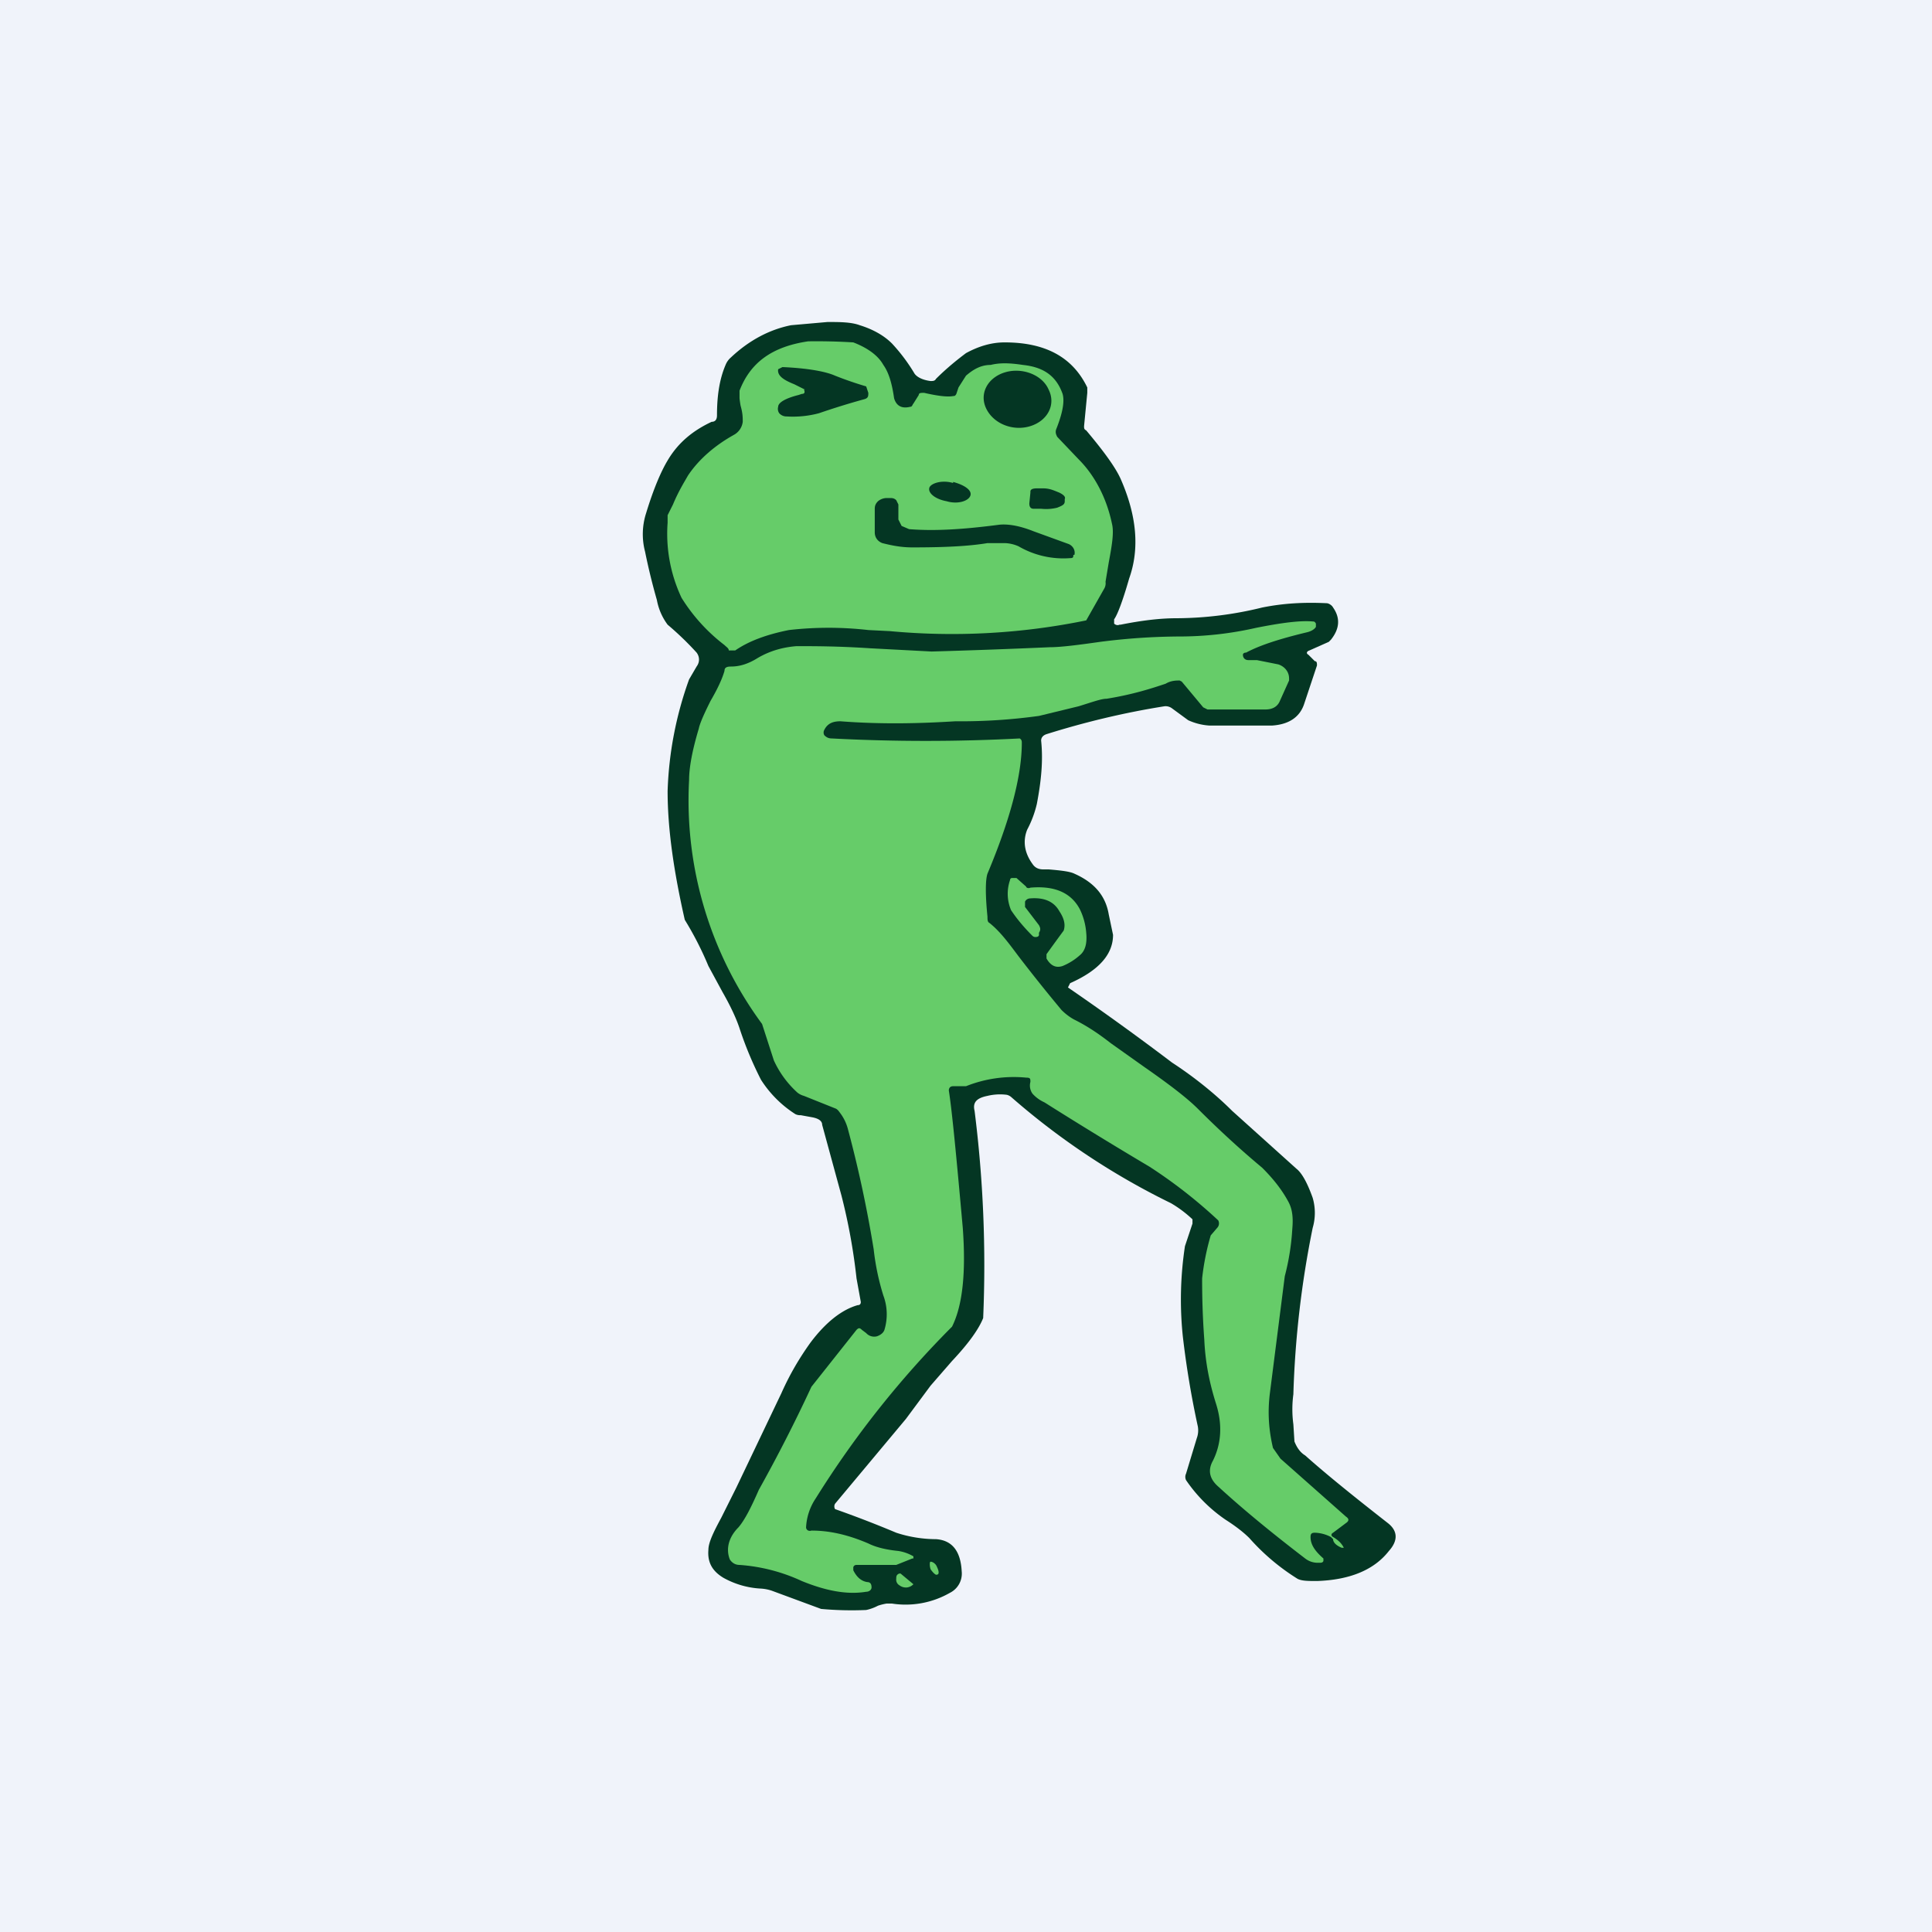
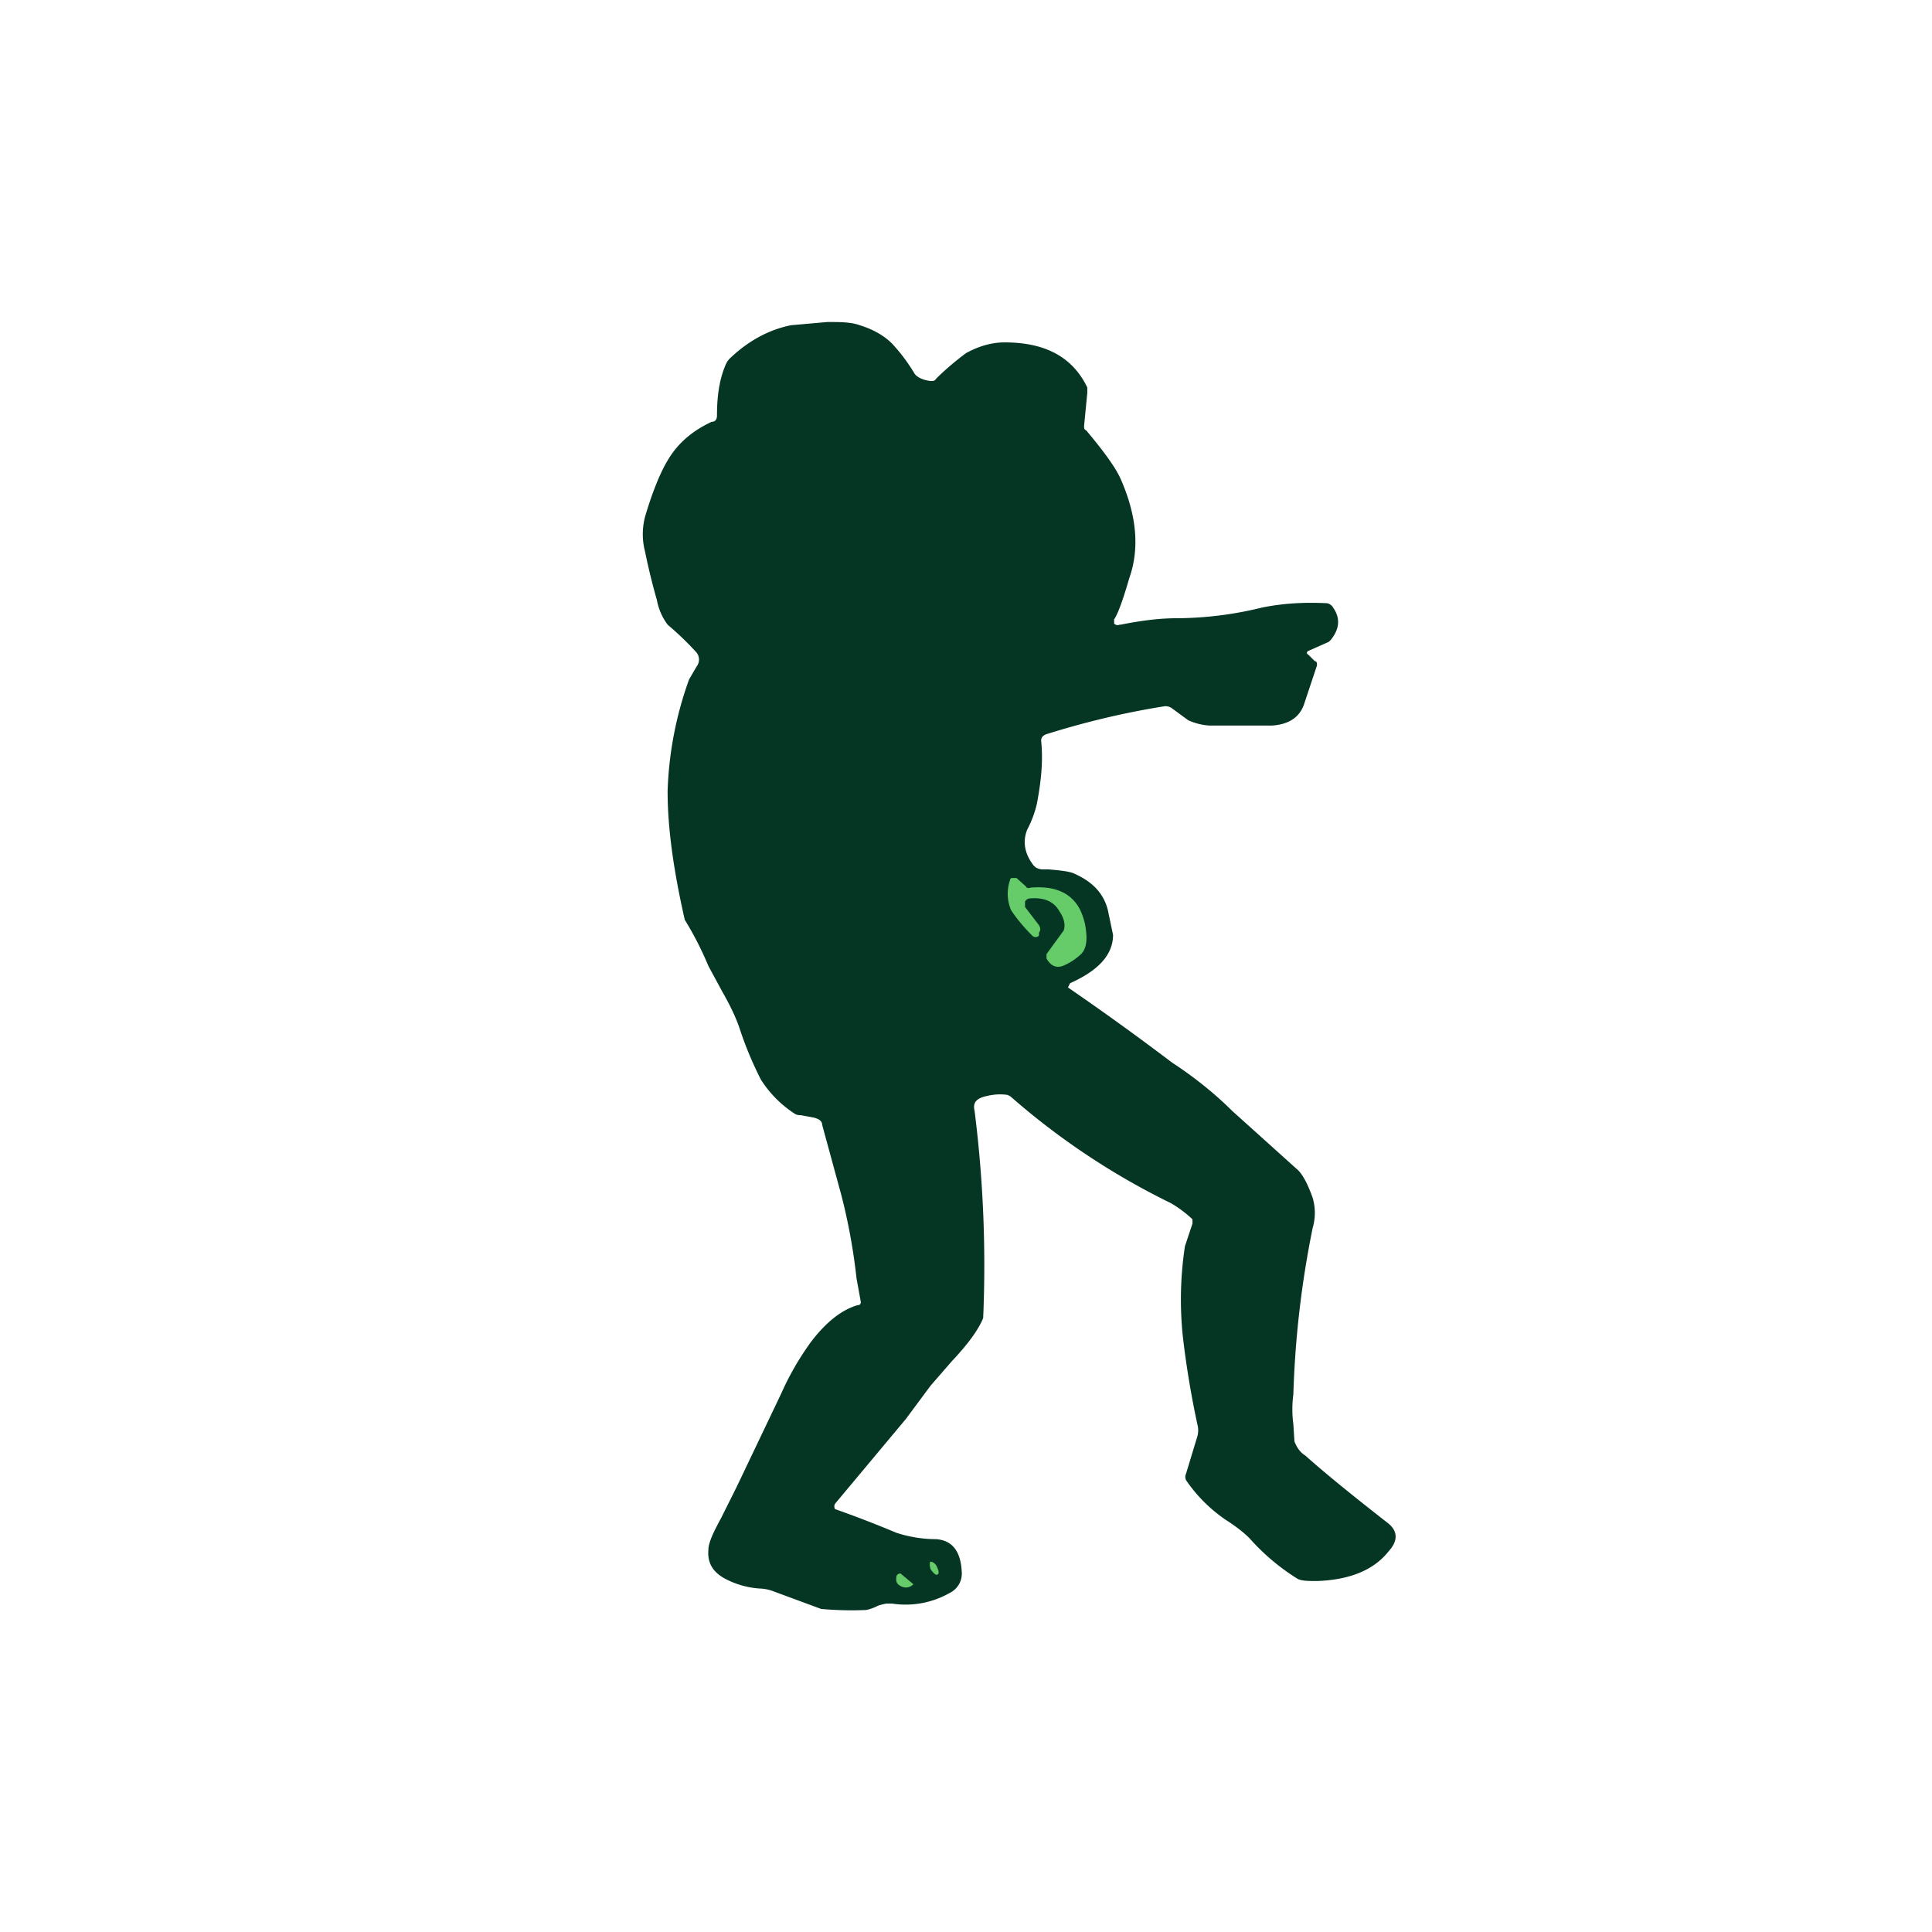
<svg xmlns="http://www.w3.org/2000/svg" width="18" height="18" viewBox="0 0 18 18">
-   <path fill="#F0F3FA" d="M0 0h18v18H0z" />
  <path d="M10.38 5.77v.04c.01.01.03.02.05.01h.01c.2-.04.37-.06.52-.06a3.38 3.38 0 0 0 .8-.1c.2-.04.39-.05.6-.04.02 0 .05.02.06.04.07.1.06.2-.02.3l-.02.02-.18.08c-.03.01-.03.03-.01.04l.06.06c.02 0 .02.02.02.04l-.12.36c-.04.12-.14.19-.3.2h-.58a.56.56 0 0 1-.2-.05l-.15-.11a.1.1 0 0 0-.07-.02c-.38.06-.75.15-1.1.26-.03.01-.05.03-.05.06.02.19 0 .38-.04.59a.99.99 0 0 1-.09.24c-.04.1-.03.21.05.32.02.03.05.05.1.05h.05c.12.01.2.02.24.04.18.08.29.2.32.38l.04.19c0 .18-.13.33-.4.45l-.02.04a25.61 25.61 0 0 1 .97.7c.2.13.4.29.56.45l.6.54c.05.04.1.13.15.27a.5.5 0 0 1 0 .28 9.1 9.1 0 0 0-.18 1.55 1.05 1.05 0 0 0 0 .28l.01.16c.02.05.05.1.1.13.19.17.45.38.77.63.09.07.1.16.01.26-.14.18-.37.27-.67.28-.08 0-.14 0-.18-.02a2.03 2.03 0 0 1-.45-.38c-.04-.04-.11-.1-.22-.17a1.4 1.4 0 0 1-.37-.37.07.07 0 0 1 0-.06l.1-.33a.21.21 0 0 0 .01-.11 8.52 8.52 0 0 1-.14-.84 3.3 3.3 0 0 1 .02-.84l.07-.21v-.04a1.11 1.11 0 0 0-.2-.15 6.76 6.76 0 0 1-1.49-.99.1.1 0 0 0-.04-.02.5.5 0 0 0-.18.01c-.1.02-.14.06-.12.14a11.47 11.47 0 0 1 .08 1.93c-.04.1-.13.23-.29.4l-.2.23-.23.31-.66.79a.05.05 0 0 0 0 .05 10.3 10.3 0 0 1 .57.22c.12.04.25.06.37.06.15.01.23.11.24.3a.2.2 0 0 1-.11.2.83.83 0 0 1-.54.1h-.05a.52.52 0 0 0-.08.02.42.42 0 0 1-.11.04 3.13 3.13 0 0 1-.42-.01l-.46-.17a.4.4 0 0 0-.11-.02.8.8 0 0 1-.34-.1c-.1-.06-.15-.14-.14-.26 0-.07.05-.17.12-.3l.14-.28.42-.88c.08-.18.17-.33.27-.47.15-.2.3-.31.44-.35.02 0 .03-.01.03-.03l-.04-.22a5.5 5.5 0 0 0-.14-.77l-.18-.66c0-.04-.04-.06-.09-.07l-.11-.02a.1.1 0 0 1-.05-.01 1.05 1.05 0 0 1-.32-.32 3.34 3.34 0 0 1-.2-.48c-.03-.09-.08-.2-.16-.34L6.6 9a3.05 3.05 0 0 0-.22-.43c-.1-.44-.16-.84-.16-1.2a3.37 3.37 0 0 1 .2-1.04l.07-.12c.03-.04.03-.09 0-.13a2.85 2.85 0 0 0-.27-.26.55.55 0 0 1-.1-.23 5.83 5.83 0 0 1-.11-.45.64.64 0 0 1 .01-.36c.07-.23.14-.39.2-.49.1-.17.24-.28.41-.36.04 0 .05-.03.05-.06 0-.17.02-.33.08-.47a.18.18 0 0 1 .05-.07c.17-.16.36-.26.56-.3L7.71 3c.11 0 .22 0 .3.03.13.04.23.1.3.17a1.65 1.65 0 0 1 .21.28c.02.03.07.06.15.07.02 0 .04 0 .05-.02.1-.1.2-.18.28-.24.11-.06.23-.1.36-.1.37 0 .63.13.77.42v.05l-.03.31c0 .02 0 .03.02.04.16.19.27.34.32.45.15.34.18.65.08.93-.06.21-.11.34-.14.38Z" fill="#043623" />
-   <path d="M8.56 3.68c0-.02.02-.02.05-.02.13.03.22.04.27.03.01 0 .02 0 .03-.02l.02-.06L9 3.5c.07-.06.14-.1.23-.1.08-.02.17-.02.3 0 .19.02.31.1.37.27.02.07 0 .18-.06.33-.01.03 0 .05.01.07l.2.21c.15.15.26.36.31.6.02.08 0 .2-.03.36l-.03.18a.1.1 0 0 1-.01.06l-.17.3a6.22 6.22 0 0 1-1.83.1l-.2-.01a3.26 3.26 0 0 0-.74 0c-.2.04-.37.1-.5.19h-.06c0-.02-.02-.03-.04-.05a1.65 1.65 0 0 1-.4-.44 1.4 1.4 0 0 1-.13-.7V4.8l.05-.1c.05-.12.1-.2.14-.27.1-.15.25-.28.43-.38a.16.16 0 0 0 .08-.12c0-.04 0-.08-.02-.15a.92.92 0 0 1-.01-.07v-.07c.1-.26.3-.41.64-.46a5.58 5.58 0 0 1 .42.01c.13.05.23.12.28.21.05.07.08.17.1.31.02.07.07.1.15.08.02 0 .02-.02.03-.03l.05-.08Z" fill="#66CC69" />
  <path d="m7.5 3.63-.1-.05c-.1-.04-.16-.08-.15-.14l.04-.02c.23.01.4.04.49.08a3.35 3.35 0 0 0 .29.1l.02.06c0 .03 0 .05-.04.06a6.95 6.95 0 0 0-.42.13.94.94 0 0 1-.3.03.09.09 0 0 1-.07-.03.07.07 0 0 1-.01-.06c0-.04.07-.08.19-.11l.03-.01c.03 0 .03-.02.02-.04ZM9.77 3.63c-.06-.14-.25-.21-.41-.16-.16.05-.24.2-.17.34.07.14.25.21.41.16.16-.05.24-.2.17-.34ZM8.88 4.5c-.1-.03-.2 0-.22.04-.02.05.05.11.16.13.1.03.2 0 .22-.05.02-.05-.05-.1-.16-.13ZM9.6 4.58c0-.02.02-.03.06-.03h.06c.06 0 .1.02.15.04.04.02.06.04.05.06v.02c0 .03-.02.04-.07.06a.43.43 0 0 1-.15.01h-.07c-.03 0-.04-.02-.04-.05l.01-.1ZM10 5.17c0 .02 0 .03-.03.03a.83.83 0 0 1-.48-.11.34.34 0 0 0-.13-.03H9.2c-.18.03-.41.04-.7.04-.11 0-.2-.02-.28-.04-.05-.02-.07-.06-.07-.1v-.22c0-.03.01-.05.03-.07a.13.13 0 0 1 .08-.03h.03c.02 0 .04 0 .06.02l.02.04v.14l.03.06.07.03c.25.02.52 0 .83-.04.07-.01.18 0 .33.06l.33.12c.04.02.06.06.05.1Z" fill="#043623" />
-   <path d="m8.5 14.52-.15.06H7.99c-.02 0-.03 0-.04.02v.03c.03.06.07.1.13.11.03 0 .04.02.04.05 0 .02-.02.04-.05.04-.18.03-.38-.01-.6-.1a1.65 1.65 0 0 0-.58-.15c-.04 0-.07-.02-.09-.05-.04-.1-.01-.21.08-.3.06-.07.12-.19.19-.35a14.43 14.43 0 0 0 .49-.96l.42-.53c.02-.02.03-.02.05 0l.04.03a.1.1 0 0 0 .1.03c.03-.01.06-.03.07-.06a.5.5 0 0 0-.01-.32 2.27 2.27 0 0 1-.09-.43 11.33 11.33 0 0 0-.24-1.12.43.43 0 0 0-.08-.16.1.1 0 0 0-.03-.03l-.3-.12a.17.17 0 0 1-.06-.03.92.92 0 0 1-.22-.3l-.11-.34a3.51 3.51 0 0 1-.68-2.27c0-.12.03-.28.09-.48.01-.05.05-.14.11-.26.07-.12.11-.21.13-.28 0-.03.02-.04.06-.04.09 0 .17-.03.25-.08.12-.07.24-.1.36-.11.16 0 .39 0 .69.02l.57.03a69 69 0 0 0 1.1-.04c.1 0 .26-.02.47-.05a5.95 5.95 0 0 1 .73-.05 3.22 3.22 0 0 0 .72-.08c.25-.05.42-.07.53-.06.01 0 .02 0 .03.02v.03c-.01.02-.04.04-.08.05-.25.06-.44.12-.57.19-.02 0-.03.01-.03.02 0 .03.02.05.05.05h.08l.2.04c.06.02.1.07.1.13v.02l-.09.2c-.02.04-.06.07-.13.07h-.54l-.04-.02-.2-.24-.02-.01c-.03 0-.08 0-.13.03-.12.04-.3.1-.55.14-.05 0-.13.03-.26.07l-.37.09a5.33 5.33 0 0 1-.78.05c-.32.02-.68.03-1.07 0-.07 0-.12.02-.15.08a.05.05 0 0 0 0 .05c.02.02.04.03.07.03a16.82 16.82 0 0 0 1.75 0c.02.01.02.03.02.04 0 .31-.11.72-.32 1.22-.02.06-.02.2 0 .4 0 .03 0 .05.02.06.1.08.18.19.27.31a15.75 15.75 0 0 0 .4.5c.05.05.1.08.12.09.14.07.25.15.34.22l.31.22c.23.16.4.29.5.39.22.22.42.4.6.55.1.1.18.2.24.31.04.07.05.15.04.26a2.24 2.24 0 0 1-.07.44l-.14 1.1c-.02.17-.01.33.03.5l.07.1.61.54c.03.02.03.04 0 .06l-.12.09c-.02.01-.02.03 0 .04.05.03.08.06.1.1h-.02c-.05-.02-.08-.05-.08-.08l-.02-.02a.34.34 0 0 0-.15-.04c-.03 0-.04.01-.04.04 0 .07.04.13.12.2v.02c0 .01-.01.02-.03.02h-.02a.19.19 0 0 1-.12-.04c-.3-.23-.57-.45-.81-.67-.08-.07-.1-.15-.05-.24.08-.16.09-.34.03-.53s-.1-.38-.11-.6a7.5 7.5 0 0 1-.02-.57 2.32 2.32 0 0 1 .08-.4l.06-.07a.06.06 0 0 0 .01-.07 4.6 4.6 0 0 0-.64-.5 42.43 42.43 0 0 1-.98-.6.33.33 0 0 1-.11-.08.13.13 0 0 1-.02-.11c0-.03 0-.04-.04-.04a1.2 1.2 0 0 0-.56.08h-.12c-.03 0-.04.02-.04.04.03.19.07.61.13 1.28.03.41 0 .72-.1.92a9.02 9.02 0 0 0-1.27 1.6.53.53 0 0 0-.09.27c0 .02.02.04.05.03.15 0 .32.03.53.12.08.04.18.06.28.07a.4.4 0 0 1 .14.05v.02Z" fill="#66CC69" />
  <path d="M9.6 8.37c-.02 0-.04.01-.05.03v.05l.13.17c.01.02.02.04 0 .07v.02c0 .01-.01.02-.03.02a.04.04 0 0 1-.03-.01c-.1-.1-.16-.18-.2-.24a.39.39 0 0 1-.01-.28s0-.02.02-.02h.04l.09.08c0 .01.02.02.04.01.23-.02.38.05.46.2a.6.6 0 0 1 .06.22c.01.1-.01.17-.06.21a.55.55 0 0 1-.16.1c-.06.02-.11 0-.15-.07v-.04a22.1 22.1 0 0 1 .16-.22c.02-.06 0-.12-.04-.18-.05-.09-.14-.13-.27-.12ZM8.73 14.6c-.01-.03-.04-.05-.06-.05-.01 0-.01.04 0 .07.02.03.05.06.06.05.02 0 .02-.03 0-.07ZM8.51 14.76a.1.1 0 0 1-.06.03.1.1 0 0 1-.07-.02.06.06 0 0 1-.03-.06c0-.02 0-.04.03-.05h.01l.12.1Z" fill="#66CC69" />
</svg>